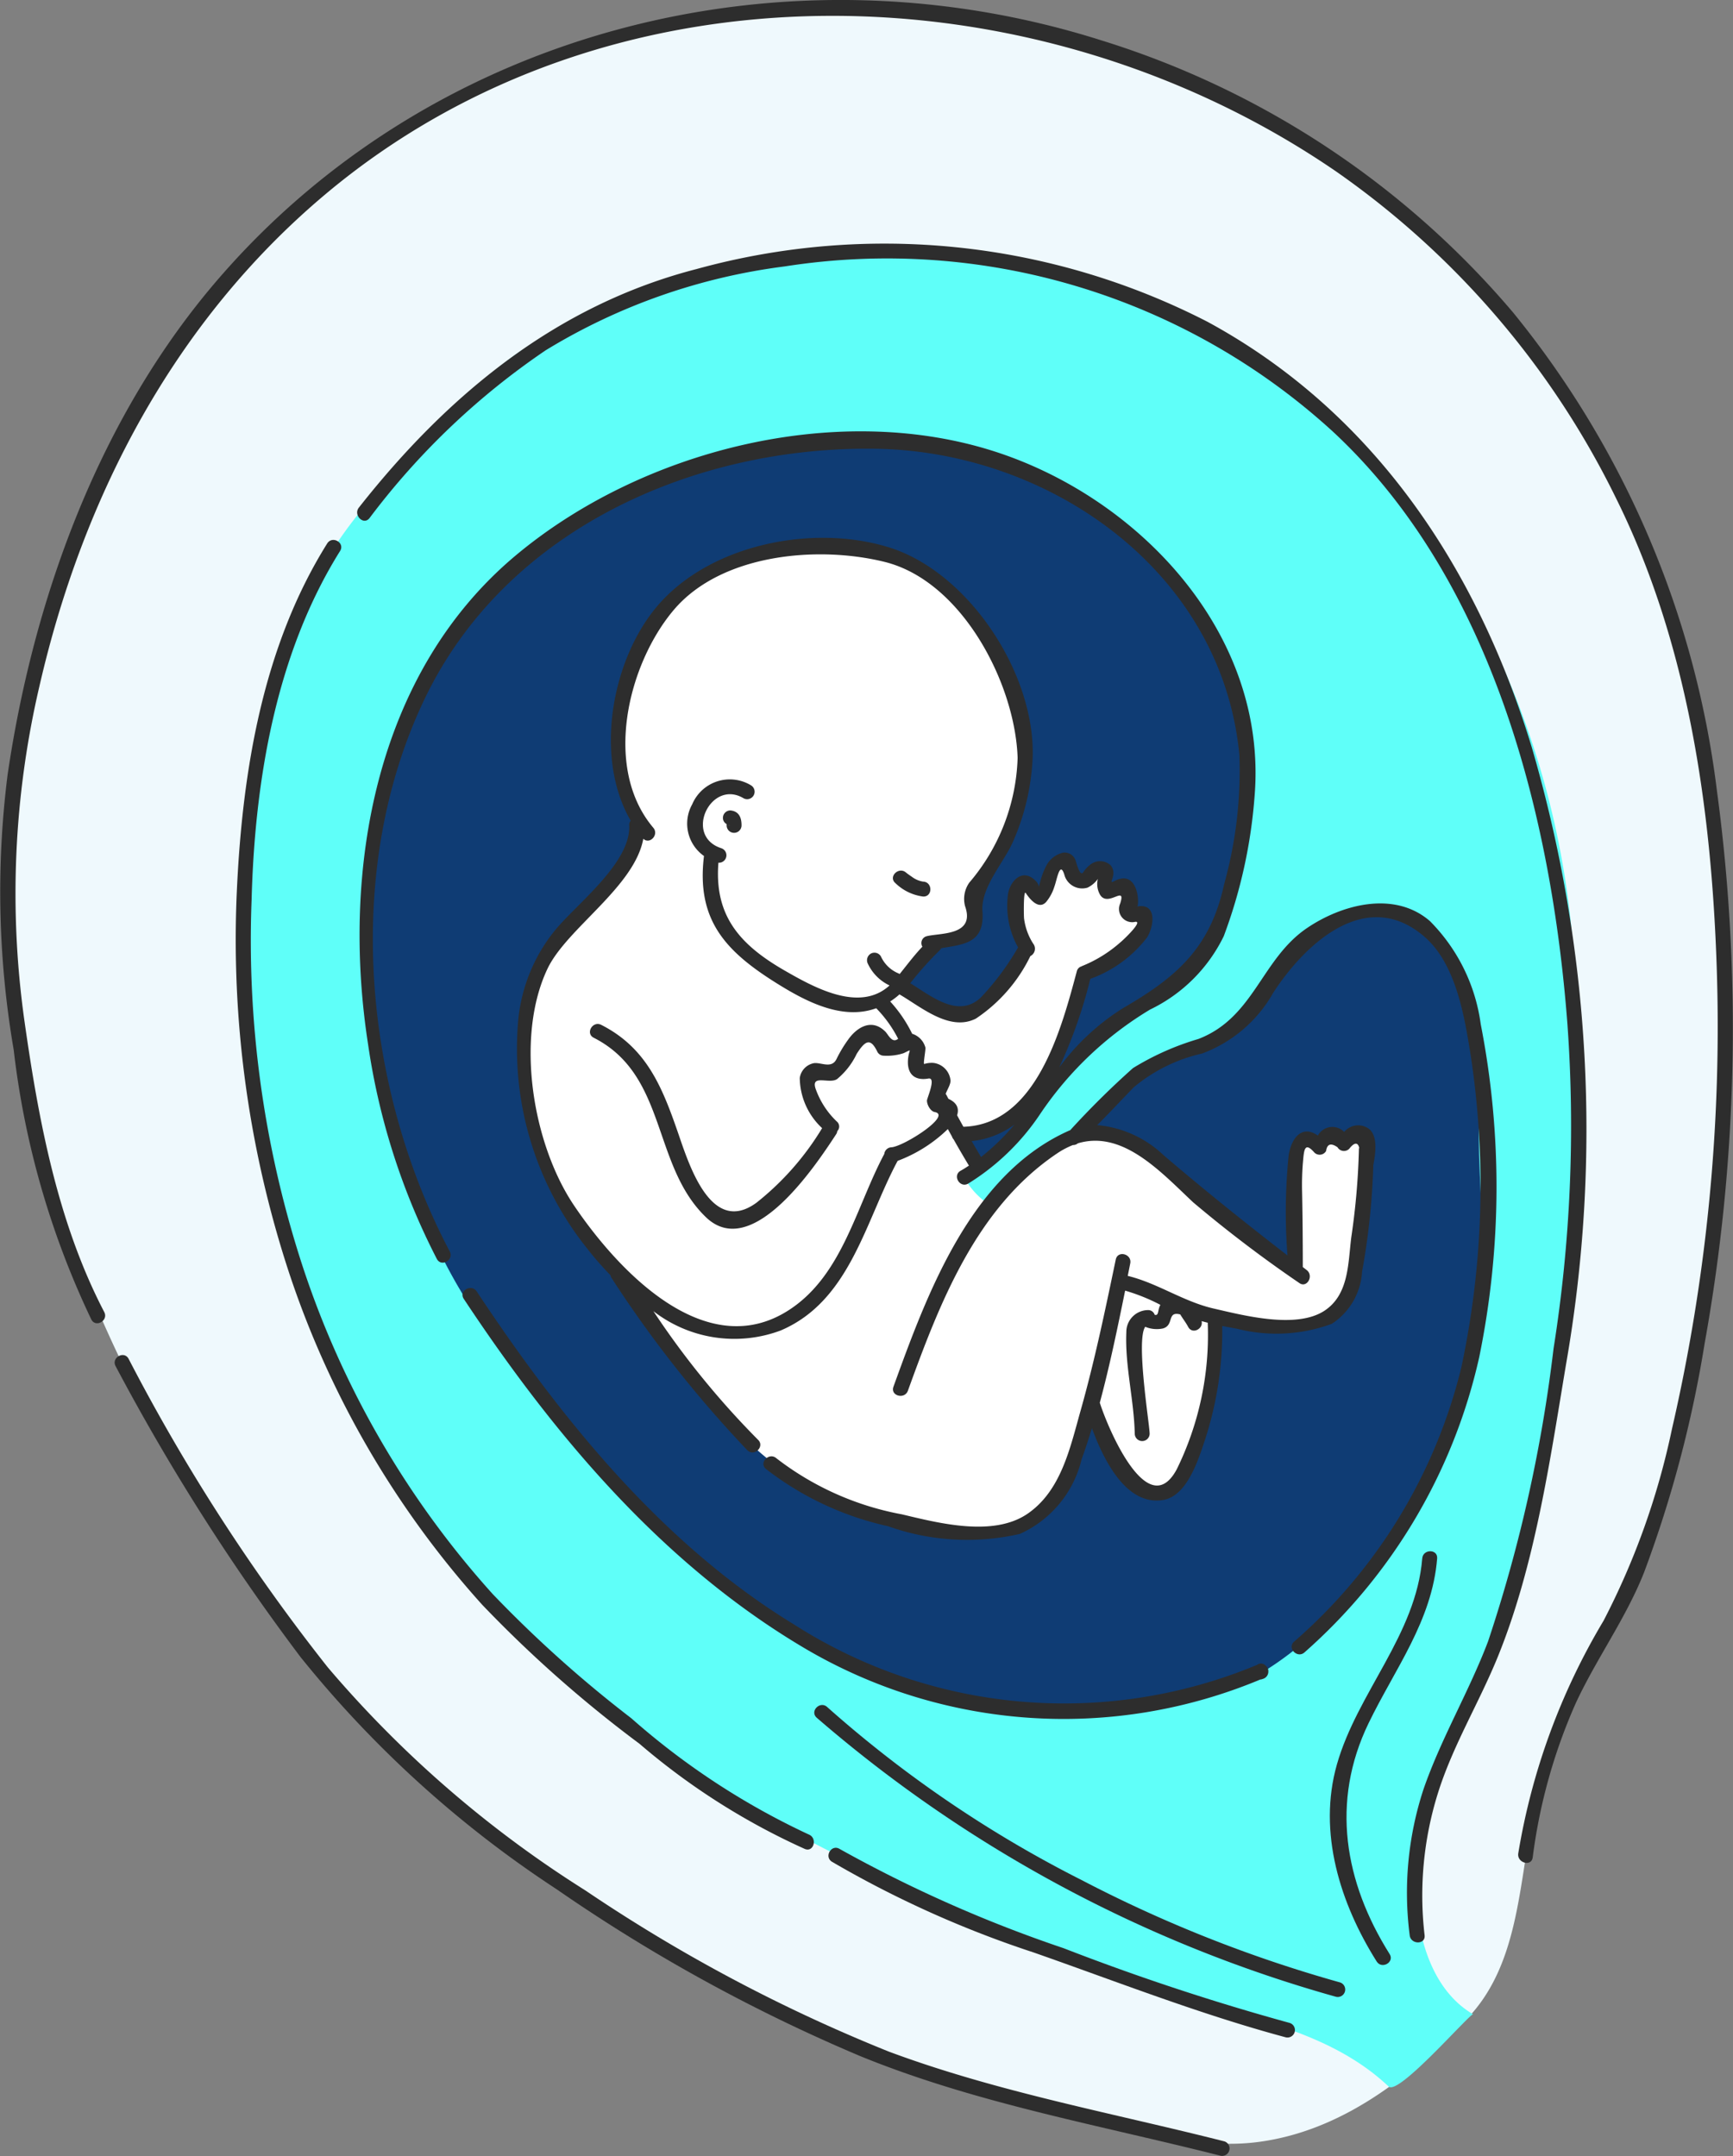
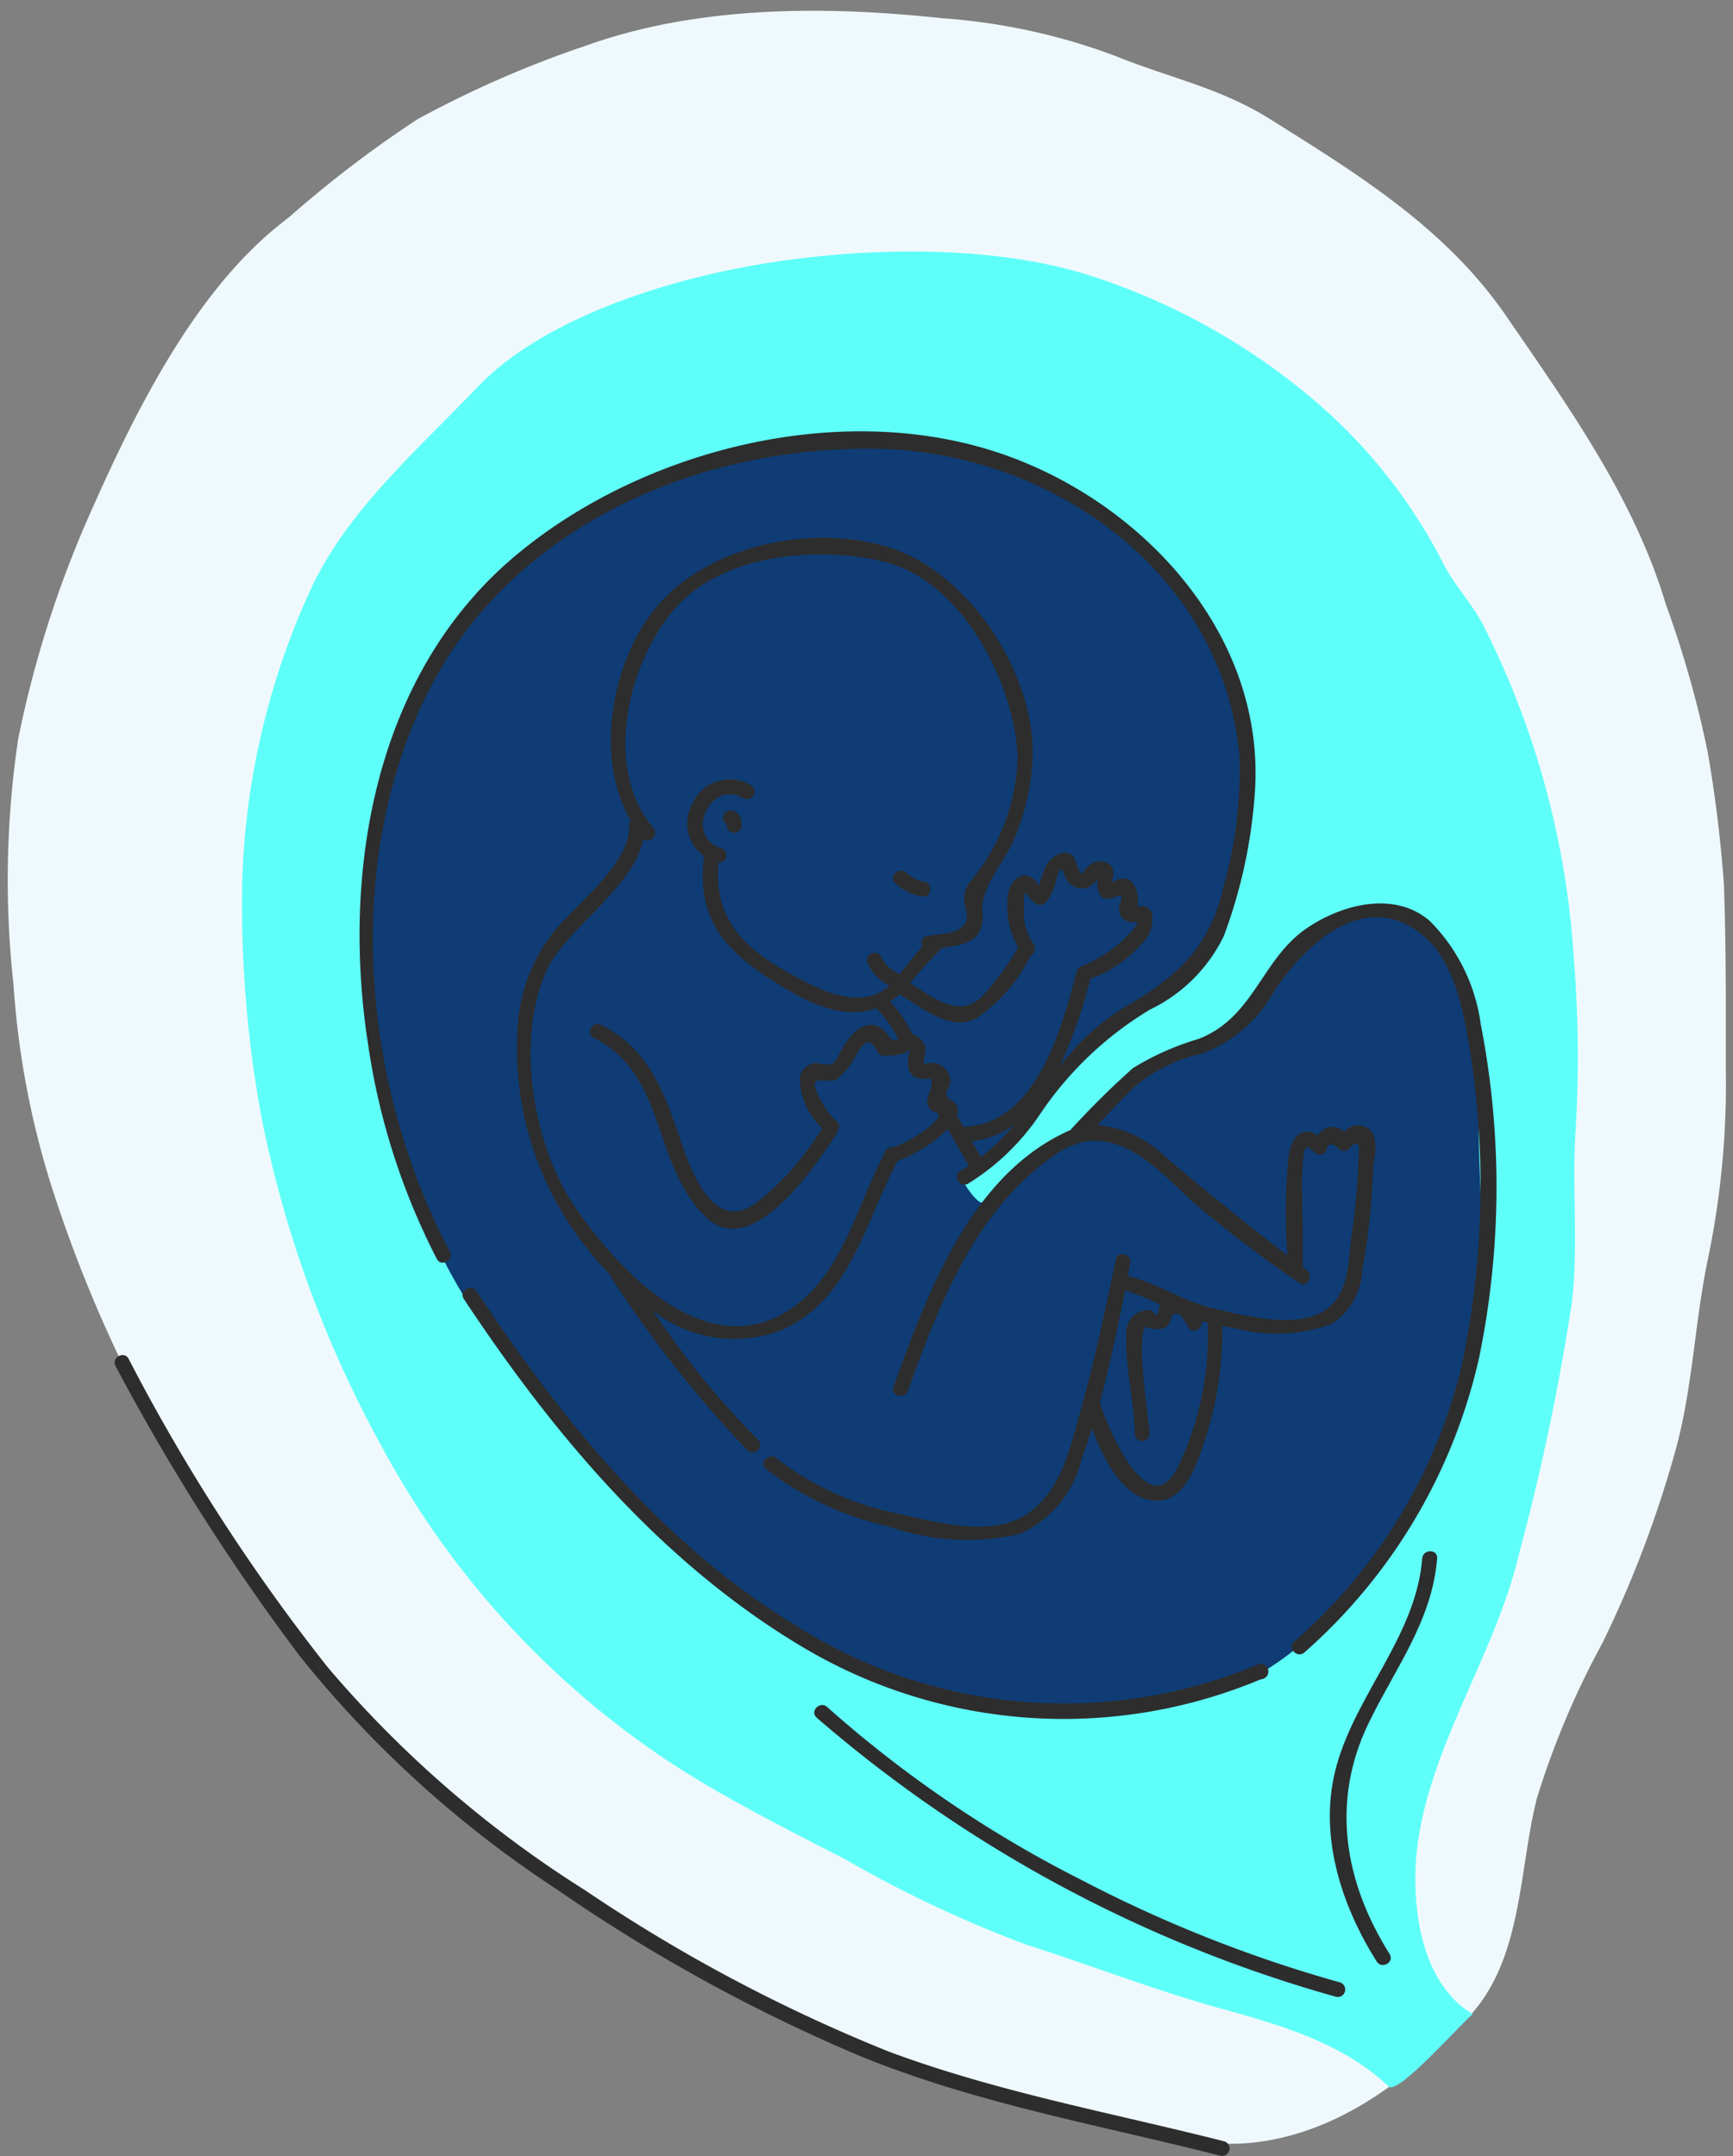
<svg xmlns="http://www.w3.org/2000/svg" width="69.763" height="86.789" viewBox="0 0 69.763 86.789">
  <rect x="0" y="0" width="69.763" height="86.789" fill="#808080" stroke="none" />
  <g id="_2_trymestr" data-name="2_trymestr" transform="translate(0)">
    <g id="Group_3576" data-name="Group 3576" transform="translate(0.324 0.436)">
      <path id="Path_8483" data-name="Path 8483" d="M3507.311,301.572q-.243.192-.484.386c-3.4,2.742-5.75,7.465-7.5,11.406a43.535,43.535,0,0,0-2.977,9.272,38.511,38.511,0,0,0-.187,9.867,34.489,34.489,0,0,0,1.674,8.566,54.963,54.963,0,0,0,4.334,9.816c.918,1.628,2.156,3.032,3.017,4.666a25.326,25.326,0,0,0,5.038,6.576,71.581,71.581,0,0,0,11.76,9.191c1.809,1.1,3.976,1.96,5.876,2.865a30.661,30.661,0,0,0,7.009,2.56c3.673.681,7.645,2.86,11.43,2.35,3.341-.45,6.031-2.582,8.326-4.906s2.106-5.9,2.858-8.915a34.046,34.046,0,0,1,2.639-6.255,44.938,44.938,0,0,0,3-7.962c.656-2.518.732-5.1,1.276-7.629a34.614,34.614,0,0,0,.695-7.458c0-2.454.012-4.973-.076-7.458a53.469,53.469,0,0,0-.651-5.341,41.767,41.767,0,0,0-1.687-5.961c-1.273-4.268-3.9-7.928-6.42-11.6-2.436-3.551-5.984-5.72-9.473-7.913-2.071-1.3-4.049-1.666-6.253-2.561a24.782,24.782,0,0,0-6.99-1.524c-4.795-.516-9.91-.5-14.408,1.129a42.383,42.383,0,0,0-6.717,2.941A46.106,46.106,0,0,0,3507.311,301.572Z" transform="translate(-3495.944 -293.312)" fill="#eff9fd" />
      <path id="Path_8484" data-name="Path 8484" d="M3578.585,377.956c-1.017,4.334-4.162,8.472-4.16,13.034,0,1.939.5,4.365,2.327,5.443-.107-.064-3,3.285-3.4,2.908-1.907-1.8-4.417-2.49-6.876-3.175-2.616-.729-5.13-1.713-7.718-2.539a48.72,48.72,0,0,1-7.31-3.447c-2.273-1.172-4.63-2.35-6.78-3.727a35.222,35.222,0,0,1-11.887-12.941,45.965,45.965,0,0,1-4.834-13.335,47.606,47.606,0,0,1-.751-9.1,30.233,30.233,0,0,1,2.837-12.168c1.486-3.083,4.311-5.538,6.63-7.968,2.446-2.563,6.815-4.037,10.189-4.73,4.45-.914,10.366-1.148,14.691.3a26.409,26.409,0,0,1,8.669,4.833,21.409,21.409,0,0,1,5.292,6.6c.458.926,1.147,1.624,1.638,2.537a34.437,34.437,0,0,1,3.666,13.5,48.485,48.485,0,0,1,.064,6.968c-.142,2.295.125,4.568-.149,6.855A93.118,93.118,0,0,1,3578.585,377.956Z" transform="translate(-3517.774 -315.787)" fill="#5ffff9" />
      <path id="Path_8485" data-name="Path 8485" d="M3588.8,377.9c-.111,3.96.793,8.137-.676,11.981a30.149,30.149,0,0,1-3.974,6.569,12.494,12.494,0,0,1-4.993,4.524c-2.135.888-4.906.953-7.232,1.034a16.3,16.3,0,0,1-7.007-1.3,31.613,31.613,0,0,1-11.074-7.894c-2.753-3.085-6.185-6.942-7.536-10.846-2-5.793-3.131-12.384-1.241-18.361a17.386,17.386,0,0,1,9.983-10.851,28.139,28.139,0,0,1,5.608-1.54,26.165,26.165,0,0,1,6.14-.162c3.687.143,6,1.938,8.572,4.468l.129.127a10.911,10.911,0,0,1,3.491,5.523c.874,3.954.741,10.509-3.674,12.431-2.385,1.038-3.576,3.494-5.291,5.253a6.933,6.933,0,0,1-2,1.54c-.24.108.514,1.107.711,1.15.5.109.782-.621,1.2-.961.9-.735,2.085-1.192,3.051-1.86.395-.273.68-1,1.073-1.487,1.462-1.831,4.035-1.672,5.635-3.317.765-.787.954-1.841,1.878-2.6,1.831-1.5,4.168-2.321,5.71-.04A11.926,11.926,0,0,1,3588.8,377.9Z" transform="translate(-3529.585 -333.585)" fill="#0f3c74" />
-       <path id="Path_8486" data-name="Path 8486" d="M3564.822,384.808a6.919,6.919,0,0,1,1.408-4.421c1.144-1.432,2.291-2.784,3.368-4.267a5.575,5.575,0,0,1-.956-3.365c-.155-2.11.615-4.831,2.345-6.146a8.774,8.774,0,0,1,6.592-1.779c1.4.246,3.143.505,4.181,1.634a11.144,11.144,0,0,1,2.559,4.064c.384,1.321.856,3.106.3,4.436-.3.712-.613,1.327-.857,2.059-.212.635-.851,1.241-1.018,1.856-.255.93.341,1.4-.852,1.66-.877.193-.936.582-1.47,1.3-.269.36-.47.3-.3.726a2.367,2.367,0,0,0,.8.654,2.053,2.053,0,0,0,2.407-.076,4.828,4.828,0,0,0,1.374-2.349c.052-.576-.395-1.162-.3-1.758.13-.857.5-.568,1.048-.461.147-.274.448-1.231.811-1.287.518-.08.573.771.855,1,.262-.149.491-.391.74-.55.219.3.039.771.352.959s.372-.422.716.035c.132.175-.036.432.05.605a2.033,2.033,0,0,0,.3.4c.125.17.31-.133.406.2.042.145-.171.435-.24.555a3.574,3.574,0,0,1-1.567,1.355c-.927.432-1.282,1.8-1.533,2.686a4.609,4.609,0,0,1-1.67,2.9,3.252,3.252,0,0,1-2.316.9c-.048.558.375.887.539,1.351a1.511,1.511,0,0,0-.525.349,3.248,3.248,0,0,0,.97,1.147,5.829,5.829,0,0,1,3.676-2.557,3.845,3.845,0,0,1,3.387,1.157c1.654,1.4,3.493,2.54,5.146,3.915.045-1.262.009-2.521.108-3.763.046-.573.032-1.033.605-1.258a4.963,4.963,0,0,0,.651-.035c.252,0,.346-.182.6.065,1.606-.858.87,1.778.9,2.637a5.509,5.509,0,0,1-.262,2.2c-.226.657-.251,1.535-.842,2a5.648,5.648,0,0,1-4.518.159c.093.059-.491,2.826-.555,3.169-.213,1.13-.3,3.774-1.753,4.07-1.665.338-2.059-2.452-3.107-3.212-.419,1.5-.724,3.284-2.124,4.227-1.255.846-3.316.462-4.691.2a15.92,15.92,0,0,1-5.036-1.977c-2.654-1.571-4.287-4.636-6.126-7.034-2-2.608-5.524-6.577-4.583-10.182Z" transform="translate(-3543.956 -343.205)" fill="#fff" />
    </g>
    <g id="Group_3577" data-name="Group 3577" transform="translate(0 0)">
      <path id="Path_8487" data-name="Path 8487" d="M3591.737,400.114a.3.3,0,0,0-.3.3.281.281,0,0,0,.149.25c0,.017,0,.035,0,.052a.3.3,0,0,0,.6,0C3592.188,400.4,3592.081,400.147,3591.737,400.114Zm-.081.582a.392.392,0,0,0,.081.02A.3.3,0,0,1,3591.656,400.7Z" transform="translate(-3562.335 -367.492)" fill="#2d2d2d" />
      <path id="Path_8488" data-name="Path 8488" d="M3615.363,409.2c.389.016.387-.587,0-.6a1.008,1.008,0,0,1-.46-.2c-.061-.039-.119-.081-.177-.124l-.054-.043c-.295-.25-.723.174-.426.426A1.954,1.954,0,0,0,3615.363,409.2Z" transform="translate(-3578.202 -373.112)" fill="#2d2d2d" />
      <path id="Path_8489" data-name="Path 8489" d="M3568.334,350.249c-6.357-1.983-14.13.029-19.146,4.228-5.676,4.751-7.023,12.706-5.944,19.67a27.433,27.433,0,0,0,2.769,8.646c.181.344.7.039.52-.3-3.5-6.635-4.3-15.389-1.008-22.248,3.263-6.81,10.82-10.151,18.095-10.064,7.07.084,14,4.947,14.7,12.328a17.06,17.06,0,0,1-.617,5.214c-.55,2.534-1.9,3.722-4.045,4.962a9.312,9.312,0,0,0-2.589,2.4,19.692,19.692,0,0,0,1.251-3.566,5.021,5.021,0,0,0,2.281-1.662c.282-.448.42-1.4-.4-1.25.105-.019.076-1.552-.928-1.017-.188.1-.05-.053-.027-.278a.479.479,0,0,0-.111-.365.627.627,0,0,0-.814-.027,1.237,1.237,0,0,0-.292.318c-.135.171-.273-.4-.295-.46a.468.468,0,0,0-.505-.34,1.027,1.027,0,0,0-.667.5,2.913,2.913,0,0,0-.266.7.74.74,0,0,0-.044.188.431.431,0,0,0-.141-.257c-.491-.5-.993-.046-1.1.512a3.421,3.421,0,0,0,.4,2.172,10.587,10.587,0,0,1-1.495,2.013c-.9.858-1.978-.035-2.845-.571a13.563,13.563,0,0,1,1.182-1.322.3.3,0,0,0,.064-.086c.907-.159,1.755-.195,1.66-1.483-.073-.989.893-1.99,1.255-2.863a9.389,9.389,0,0,0,.766-3.326c.117-3.37-2.571-7.475-5.8-8.469-3.078-.948-7.222-.106-9.325,2.385-1.82,2.156-2.54,6.065-1.056,8.622a.262.262,0,0,0-.06.185c.079,1.512-2.146,3.189-3,4.244a6.738,6.738,0,0,0-1.481,3.769,12.868,12.868,0,0,0,2.8,9.038,12.66,12.66,0,0,0,.925,1.058.276.276,0,0,0,.053.125,47.574,47.574,0,0,0,5.462,6.926c.282.268.709-.158.426-.426a33.852,33.852,0,0,1-4.211-5.176,5.32,5.32,0,0,0,5.126.777c2.792-1.19,3.4-4.394,4.706-6.827a5.824,5.824,0,0,0,2.021-1.28c.055.1.11.2.166.3a.3.3,0,0,0,.066.115q.3.532.617,1.057c-.11.07-.218.142-.334.206-.34.188-.036.708.3.52a9.477,9.477,0,0,0,2.914-2.823,14.033,14.033,0,0,1,4.413-4.186,6.363,6.363,0,0,0,2.965-2.953,20.369,20.369,0,0,0,1.241-5.637C3579.474,357.618,3574.251,352.094,3568.334,350.249Zm-4.026,28.051a.3.3,0,0,0-.282.267c-1.137,2.131-1.683,4.874-3.82,6.272-3.4,2.225-6.966-1.668-8.672-4.2-1.672-2.486-2.373-6.771-1.068-9.523.77-1.624,3.5-3.288,3.859-5.236.253.246.644-.16.4-.445-2.033-2.405-1.028-6.569.821-8.76,1.91-2.263,5.8-2.607,8.493-1.939,3.119.773,5.255,4.9,5.354,7.888a8.111,8.111,0,0,1-1.949,5.027,1.143,1.143,0,0,0-.167.941c.422,1.2-1,1.072-1.544,1.211a.284.284,0,0,0-.174.422c-.331.348-.614.727-.914,1.1-.011-.006-.021-.014-.032-.019a1.338,1.338,0,0,1-.724-.69.3.3,0,0,0-.412-.108.309.309,0,0,0-.108.412,1.822,1.822,0,0,0,.868.865c-1.21,1.108-3.055.071-4.223-.6-1.853-1.065-2.832-2.242-2.666-4.34a.3.3,0,0,0,.107-.587c-1.512-.5-.413-2.787.9-2.011a.3.3,0,0,0,.3-.52,1.643,1.643,0,0,0-2.362.767,1.593,1.593,0,0,0,.474,2.08c-.312,2.562.846,3.826,2.939,5.131,1.048.654,2.41,1.39,3.7,1.085a2.9,2.9,0,0,0,.295-.087,4.979,4.979,0,0,1,.882,1.229c-.246.2-.392-.164-.516-.289-.561-.561-1.168-.151-1.506.337a5.207,5.207,0,0,0-.455.76c-.205.436-.672.1-.957.183a.709.709,0,0,0-.526.588,2.8,2.8,0,0,0,.9,2.018,11.21,11.21,0,0,1-2.641,3c-1.85,1.357-2.738-1.6-3.17-2.843-.635-1.832-1.266-3.393-3.08-4.314-.346-.176-.651.344-.3.52,2.963,1.506,2.333,5.127,4.515,7.223,1.865,1.791,4.434-2.11,5.239-3.338a.293.293,0,0,0,.048-.13.261.261,0,0,0-.02-.385,3.36,3.36,0,0,1-.826-1.245c-.287-.709.525-.238.841-.466a2.974,2.974,0,0,0,.786-1.012c.361-.571.567-.635.836-.075a.294.294,0,0,0,.26.149,2.172,2.172,0,0,0,.788-.1c.4-.183.207-.169.18.272-.037.57.271.844.823.747.327-.057-.059.79-.059.89,0,.161.137.426.311.459C3566.771,377.012,3564.808,378.269,3564.308,378.3Zm2.3-1.95c-.028-.054-.056-.107-.084-.161a.24.24,0,0,0-.028-.036c.057-.168.232-.425.19-.586a.785.785,0,0,0-.676-.663,1,1,0,0,0-.374.042c-.056.011.064-.572.044-.664a.8.8,0,0,0-.532-.552,5.49,5.49,0,0,0-.885-1.3,2.952,2.952,0,0,0,.374-.285c.877.51,2.02,1.508,3.075.975a6.359,6.359,0,0,0,2.194-2.517.331.331,0,0,0,.114-.5,2.447,2.447,0,0,1-.366-1c-.014-.063-.032-1.186.067-1.038.147.223.519.705.826.353a1.81,1.81,0,0,0,.328-.617c.106-.287.216-1.034.395-.487a.744.744,0,0,0,.936.535,1.107,1.107,0,0,0,.416-.35.871.871,0,0,0,.088.633c.319.53,1.066-.426.81.359a.531.531,0,0,0,.606.734c.344-.046-.5.751-.606.833a5.325,5.325,0,0,1-1.534.947.239.239,0,0,0-.024.014.267.267,0,0,0-.187.2c-.621,2.316-1.631,6.169-4.564,6.255-.086-.153-.17-.308-.255-.463C3567.043,376.744,3566.96,376.511,3566.611,376.35Zm1.312,2.341q-.19-.318-.377-.639a3.541,3.541,0,0,0,1.724-.667A9.353,9.353,0,0,1,3567.923,378.69Z" transform="translate(-3528.428 -332.118)" fill="#2d2d2d" />
      <path id="Path_8490" data-name="Path 8490" d="M3618.247,442.26c-.287.264.141.689.426.426a22.33,22.33,0,0,0,7.027-11.867,34.089,34.089,0,0,0,.064-13.415,7.257,7.257,0,0,0-2.043-4.149c-1.436-1.247-3.561-.668-4.958.283-1.834,1.249-2.119,3.591-4.359,4.458a10.876,10.876,0,0,0-2.638,1.173,33.984,33.984,0,0,0-2.527,2.5l-.041.016c-3.958,1.757-5.713,6.544-7.076,10.312-.132.366.45.523.582.16,1.278-3.534,2.754-7.372,6.013-9.557a3.237,3.237,0,0,1,.629-.332.3.3,0,0,0,.2-.07c1.813-.541,3.343,1.156,4.64,2.374a52.12,52.12,0,0,0,4.267,3.244c.309.236.61-.288.3-.52l-.152-.117c0-1.02-.008-2.039-.029-3.059a10.941,10.941,0,0,1,.038-1.2c.041-.452.063-.8.456-.352a.3.3,0,0,0,.473-.061q.06-.426.459-.151a.3.3,0,0,0,.473.061c.234-.3.354-.23.4-.043a.265.265,0,0,0-.011.056,28.884,28.884,0,0,1-.309,3.562c-.13,1.046-.094,2.3-1.082,2.947-1.139.743-3.259.183-4.449-.089-1.229-.28-2.26-1.024-3.466-1.316.034-.168.068-.337.1-.5.079-.379-.5-.541-.582-.16-.427,2.048-.854,4.1-1.423,6.11-.416,1.474-.776,3.184-2.11,4.112-1.384.963-3.578.393-5.075.037a11.753,11.753,0,0,1-5.052-2.256c-.29-.256-.718.169-.426.426a12.343,12.343,0,0,0,4.916,2.307,9.491,9.491,0,0,0,5.31.31,4.424,4.424,0,0,0,2.486-3.008c.15-.411.286-.828.414-1.248.511,1.391,1.422,3.12,2.856,2.893,1-.157,1.453-1.7,1.714-2.482a14.094,14.094,0,0,0,.675-4.524l.605.113a6.449,6.449,0,0,0,3.806-.2,2.691,2.691,0,0,0,1.219-2.1,28.482,28.482,0,0,0,.453-4.307c0-.006.005-.008.006-.014.073-.405.217-1.223-.261-1.477a.727.727,0,0,0-.918.174.664.664,0,0,0-1.06.147c-.575-.416-1.047-.006-1.176.8a22.661,22.661,0,0,0-.047,4.024c-1.7-1.312-3.358-2.642-5-4.046a4.44,4.44,0,0,0-2.66-1.2c.5-.5.979-1.016,1.474-1.524a6.518,6.518,0,0,1,2.747-1.357,5.473,5.473,0,0,0,2.865-2.445c1.255-1.938,3.732-4.3,6.092-2.254,1.286,1.118,1.619,3.265,1.87,4.854a34.984,34.984,0,0,1-.39,12.482A21.307,21.307,0,0,1,3618.247,442.26Zm-4.718-6.945c-1.15,2.152-2.744-1.563-3.1-2.675.4-1.487.713-3.007,1.02-4.512a7.643,7.643,0,0,1,1.419.572c-.119.208-.052.454-.23.4a.274.274,0,0,0-.275-.189.881.881,0,0,0-.866.885c-.059,1.355.309,2.727.339,4.087a.3.3,0,0,0,.6,0c-.01-.414-.557-3.764-.178-4.3a1.2,1.2,0,0,0,.71.068c.469-.129.147-.708.7-.565.1.169.226.327.318.5.167.319.619.08.541-.231.082.022.163.045.247.064A12.272,12.272,0,0,1,3613.529,435.315Z" transform="translate(-3566.156 -376.176)" fill="#2d2d2d" />
      <path id="Path_8491" data-name="Path 8491" d="M3588.638,479.076a20.193,20.193,0,0,1-18.65-1.632c-5.3-3.236-9.381-8.291-12.764-13.4-.213-.322-.736-.021-.52.3,3.653,5.518,8.047,10.739,13.82,14.121a20.53,20.53,0,0,0,18.245,1.2.3.3,0,0,0,.052-.007l.05-.017a.306.306,0,0,0,.221-.29v-.017a.273.273,0,0,0-.115-.232A.255.255,0,0,0,3588.638,479.076Z" transform="translate(-3538.034 -412.06)" fill="#2d2d2d" />
      <path id="Path_8492" data-name="Path 8492" d="M3674.068,506c1.063-2.2,2.561-4.123,2.763-6.638.031-.388-.572-.385-.6,0-.249,3.076-2.607,5.39-3.434,8.288-.781,2.739.135,5.611,1.6,7.936.207.328.729.026.521-.3C3673.094,512.388,3672.542,509.157,3674.068,506Z" transform="translate(-3618.978 -436.63)" fill="#2d2d2d" />
      <path id="Path_8493" data-name="Path 8493" d="M3624.795,530.775a53.892,53.892,0,0,1-10.389-4.116,47.92,47.92,0,0,1-10.241-6.964c-.285-.263-.712.162-.426.426a54.291,54.291,0,0,0,20.9,11.234A.3.3,0,0,0,3624.795,530.775Z" transform="translate(-3570.865 -450.981)" fill="#2d2d2d" />
-       <path id="Path_8494" data-name="Path 8494" d="M3589.865,344.744c-2.184-7.19-6.342-13.493-13.063-17.135a28.456,28.456,0,0,0-20.56-2.118c-5.665,1.46-10.033,5.082-13.592,9.6-.238.3.185.731.426.426a29.7,29.7,0,0,1,7.092-6.755,24.322,24.322,0,0,1,9.625-3.377,26.593,26.593,0,0,1,22.053,6.638c6.411,5.942,8.815,15.451,9.454,23.866a57.21,57.21,0,0,1-.56,13.065,59.3,59.3,0,0,1-2.634,11.775c-.769,2.029-1.89,3.9-2.6,5.955a13.357,13.357,0,0,0-.556,5.876c.042.382.645.386.6,0a13.787,13.787,0,0,1,.535-5.715c.6-1.92,1.666-3.655,2.419-5.511,1.488-3.671,2.086-7.841,2.736-11.733A54.838,54.838,0,0,0,3589.865,344.744Z" transform="translate(-3528.202 -314.661)" fill="#2d2d2d" />
-       <path id="Path_8495" data-name="Path 8495" d="M3530.562,364.43c.208-.331-.315-.633-.52-.3-2.582,4.126-3.406,9.118-3.632,13.906a42.928,42.928,0,0,0,2.092,15.427,37.663,37.663,0,0,0,7.784,13.387,50.351,50.351,0,0,0,6.329,5.593,27.666,27.666,0,0,0,6.657,4.234c.36.146.516-.438.16-.581a29.724,29.724,0,0,1-7.146-4.68,49.31,49.31,0,0,1-5.574-4.993,36.91,36.91,0,0,1-7.776-13.567A42.256,42.256,0,0,1,3527,378.486C3527.126,373.678,3527.975,368.566,3530.562,364.43Z" transform="translate(-3516.872 -342.251)" fill="#2d2d2d" />
-       <path id="Path_8496" data-name="Path 8496" d="M3624.094,545.73a94.217,94.217,0,0,1-9.095-3.007,53.78,53.78,0,0,1-9.014-3.995c-.333-.2-.635.319-.3.521a42.252,42.252,0,0,0,8.108,3.646c3.38,1.184,6.679,2.482,10.145,3.415A.3.3,0,0,0,3624.094,545.73Z" transform="translate(-3572.188 -464.304)" fill="#2d2d2d" />
-       <path id="Path_8497" data-name="Path 8497" d="M3563.982,323.665a37.755,37.755,0,0,0-8.208-19.229,35.486,35.486,0,0,0-16.583-10.951c-12.624-4-26.754-.516-35.489,9.558-4.8,5.531-7.471,12.832-8.525,20a37.563,37.563,0,0,0,.244,11.078,34.329,34.329,0,0,0,3.125,10.857c.179.345.7.04.52-.3-1.866-3.582-2.635-7.67-3.2-11.634a36.671,36.671,0,0,1,.587-13.54c1.753-7.657,5.446-14.713,11.5-19.806,11.484-9.656,28.624-9.216,40.7-.933a34.527,34.527,0,0,1,11.265,13.142c2.9,5.827,3.846,12.468,4.06,18.907a72.021,72.021,0,0,1-1.8,18.562,30.154,30.154,0,0,1-2.755,7.727,26.7,26.7,0,0,0-3.435,9.37c-.052.38.529.544.582.16a22.2,22.2,0,0,1,1.739-6.223c.837-1.8,2.025-3.42,2.752-5.272a48.154,48.154,0,0,0,2.431-9.2A71.554,71.554,0,0,0,3563.982,323.665Z" transform="translate(-3494.87 -291.865)" fill="#2d2d2d" />
      <path id="Path_8498" data-name="Path 8498" d="M3554.868,504.519c-4.521-1.148-9.127-1.981-13.512-3.614a65.155,65.155,0,0,1-12.219-6.489,45.1,45.1,0,0,1-10.371-8.982,77.4,77.4,0,0,1-8.017-12.419c-.187-.341-.707-.037-.521.3a87.322,87.322,0,0,0,7.447,11.712,44.432,44.432,0,0,0,10.309,9.344,67.793,67.793,0,0,0,12.216,6.713c4.667,1.908,9.641,2.776,14.508,4.012A.3.3,0,0,0,3554.868,504.519Z" transform="translate(-3505.573 -418.321)" fill="#2d2d2d" />
    </g>
  </g>
</svg>